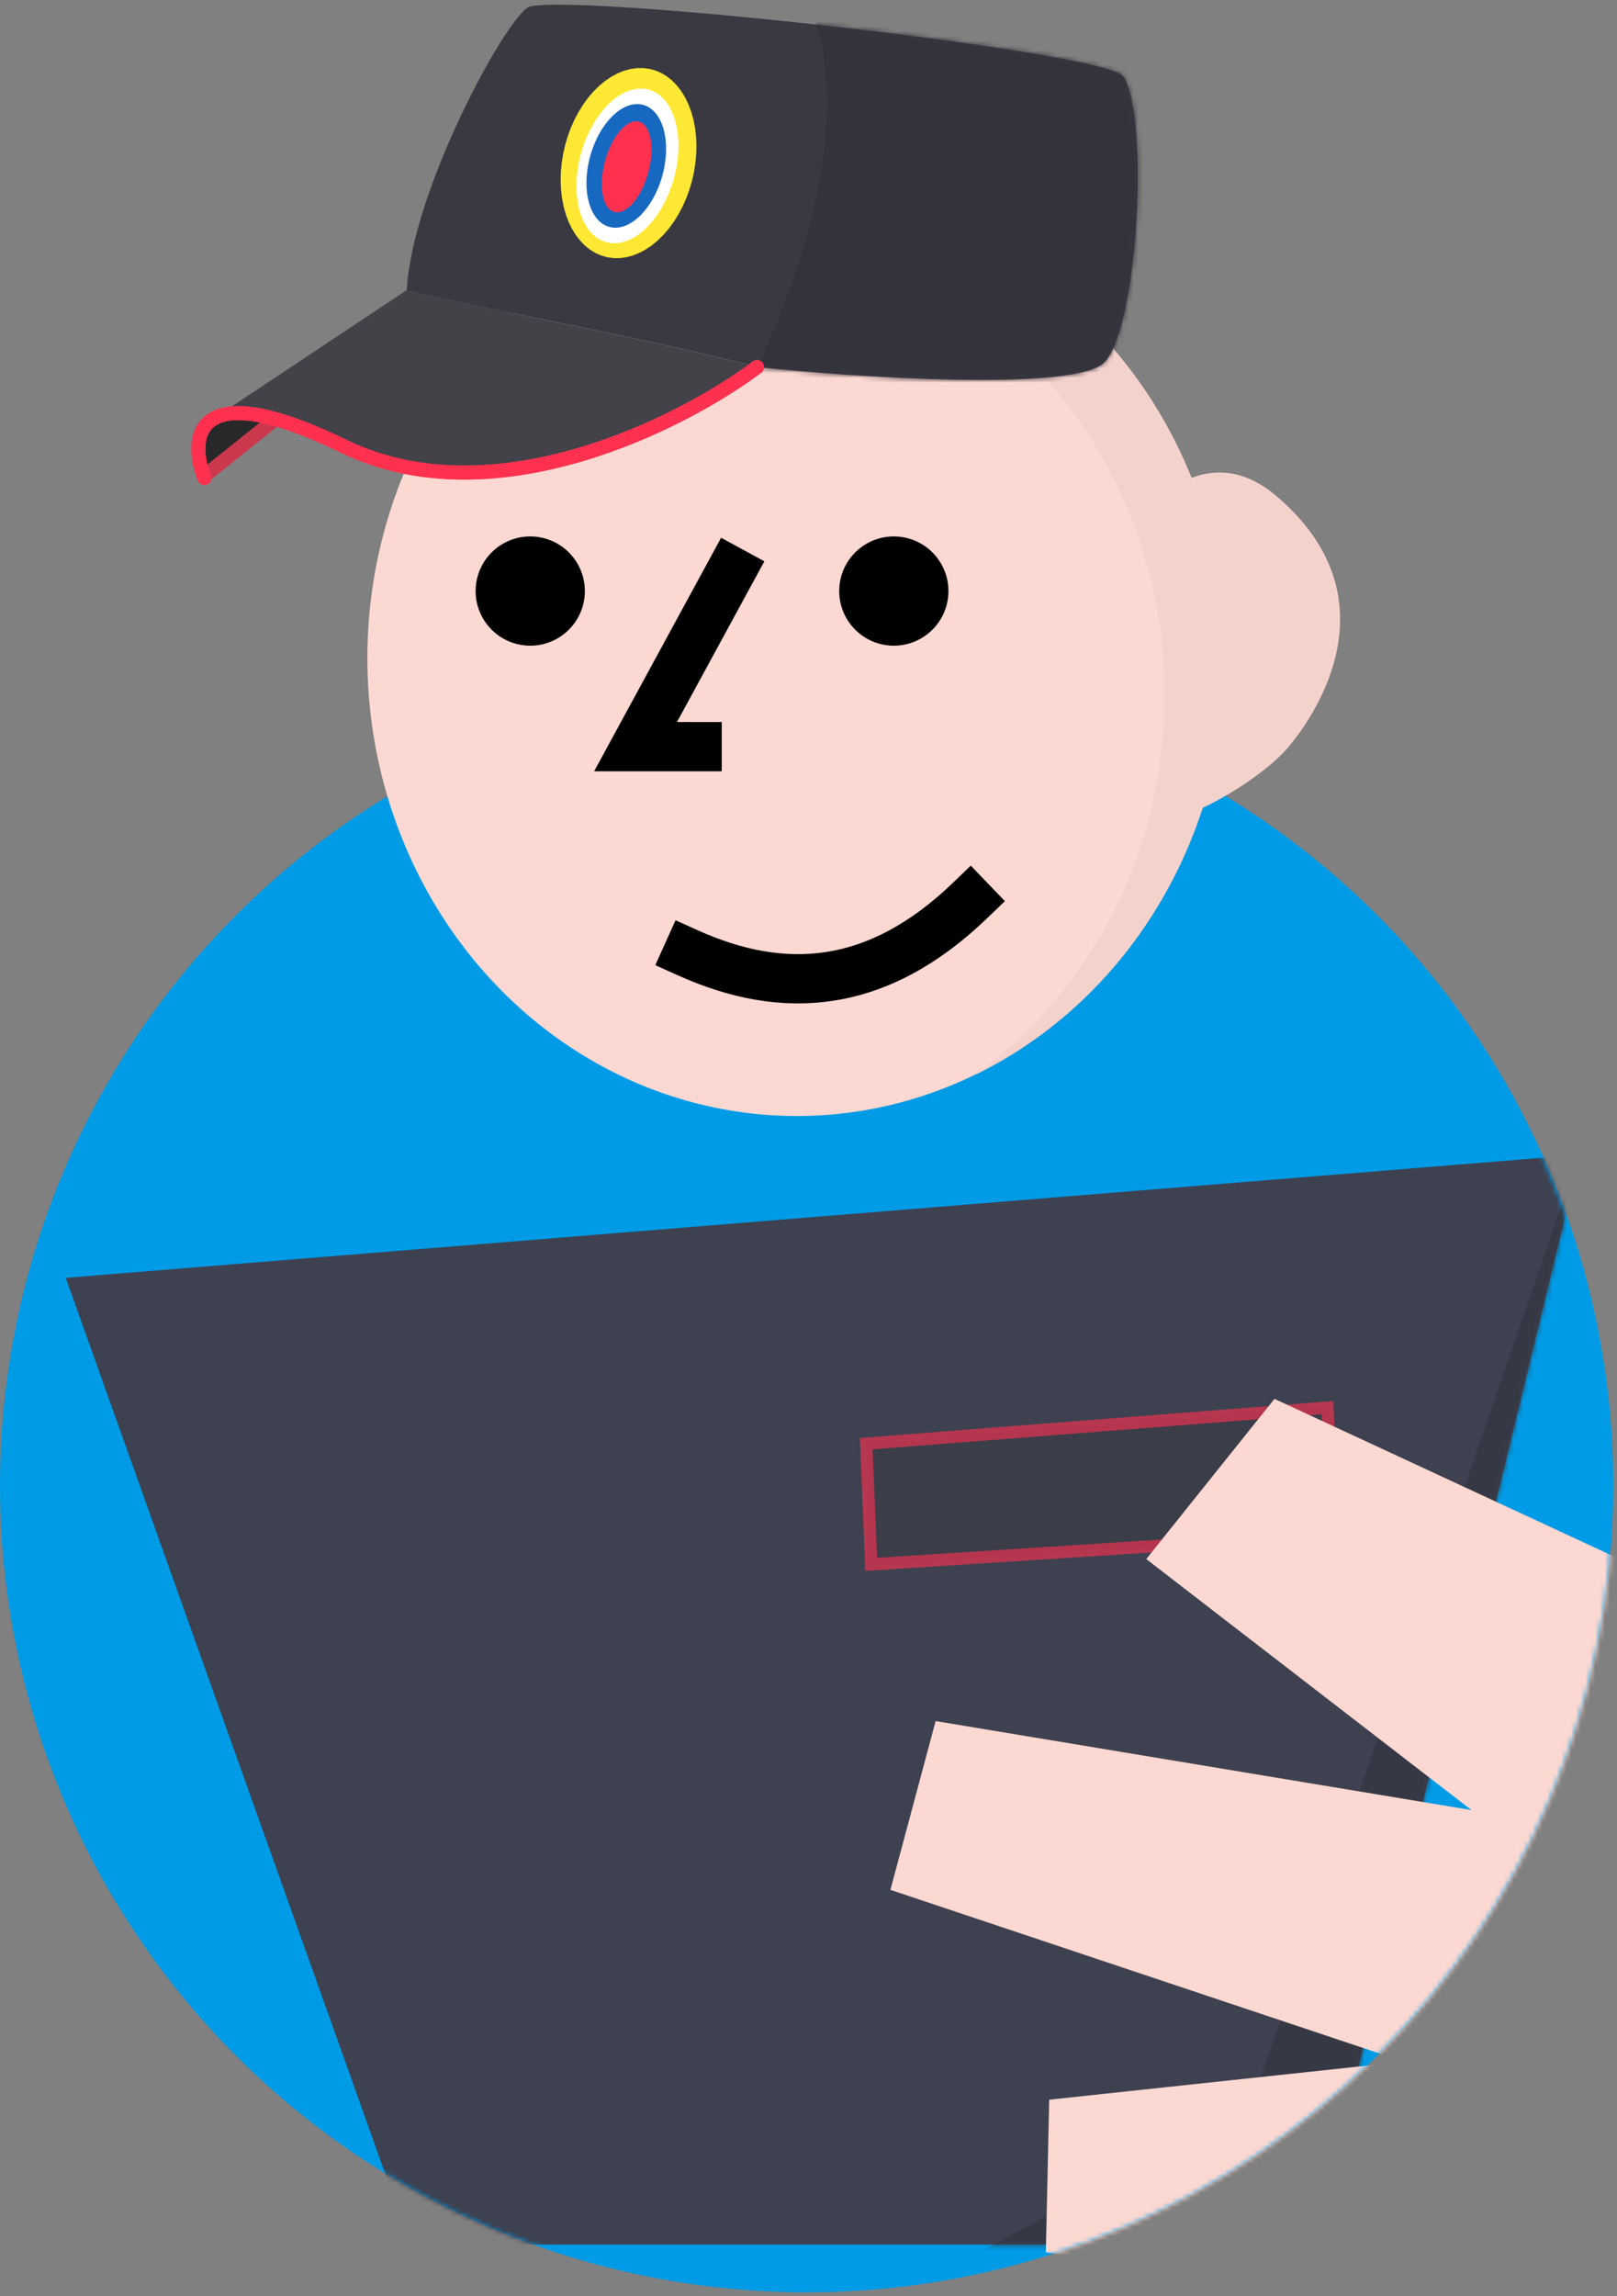
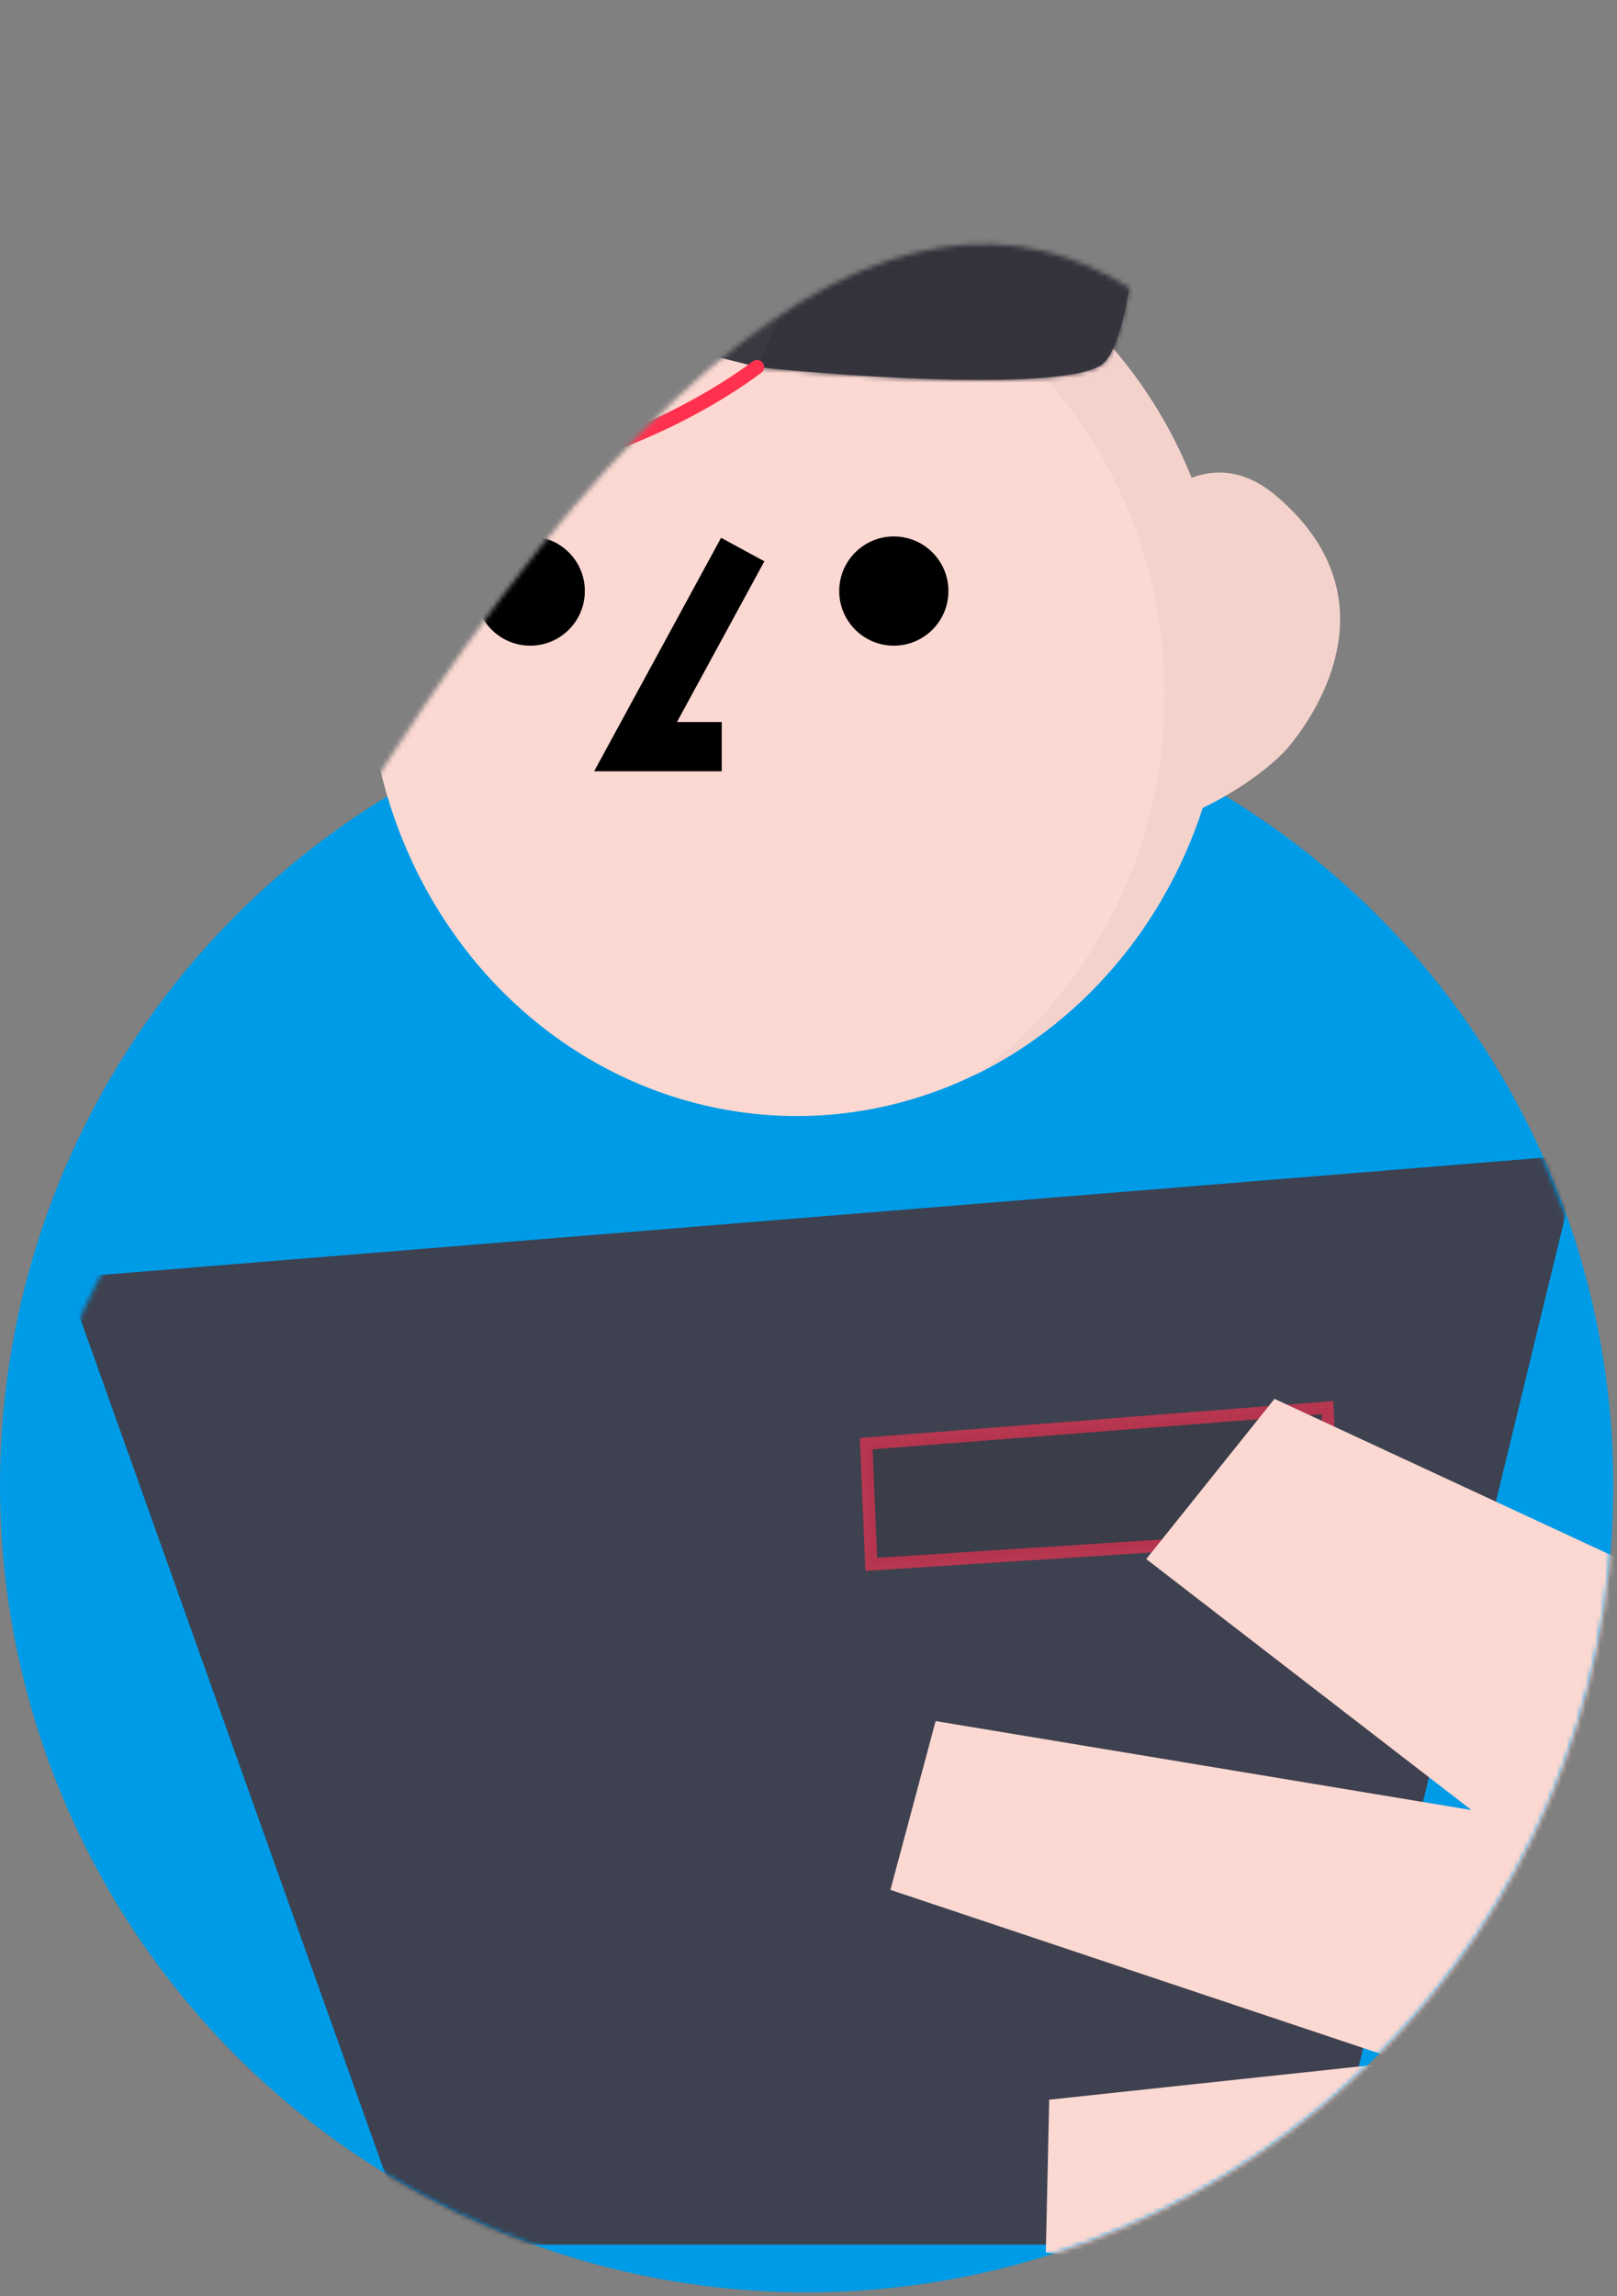
<svg xmlns="http://www.w3.org/2000/svg" width="336" height="477" viewBox="0 0 336 477" fill="none">
  <rect x="0" y="0" width="336" height="477" fill="#808080" stroke="none" />
  <circle cx="167.613" cy="308.613" r="167.613" fill="#009BE6" />
  <mask id="mask0_26_372" style="mask-type:alpha" maskUnits="userSpaceOnUse" x="0" y="-141" width="336" height="618">
-     <path d="M335.226 308.613C335.226 401.183 260.183 476.226 167.613 476.226C75.043 476.226 0 401.183 0 308.613C0 216.043 42.113 -140.351 134.683 -140.351C208.407 -140.351 288.892 106.048 319.071 237.243C333.501 268.509 335.854 296.041 335.226 308.613Z" fill="#009BE6" />
+     <path d="M335.226 308.613C335.226 401.183 260.183 476.226 167.613 476.226C75.043 476.226 0 401.183 0 308.613C208.407 -140.351 288.892 106.048 319.071 237.243C333.501 268.509 335.854 296.041 335.226 308.613Z" fill="#009BE6" />
  </mask>
  <g mask="url(#mask0_26_372)">
    <path d="M267.742 155.173C261.903 162.129 244.403 172.772 235.015 171.483C216.24 168.906 215.214 151.138 220.745 133.21C227.435 116.264 245.681 86.496 265.148 102.988C289.482 123.603 274.269 147.396 267.742 155.173Z" fill="#F4D2CC" />
    <ellipse cx="165.563" cy="136.731" rx="89.224" ry="95.121" fill="#FBD8D1" />
    <path fill-rule="evenodd" clip-rule="evenodd" d="M202.72 223.237C233.446 208.212 254.787 175.129 254.787 136.731C254.787 84.197 214.84 41.609 165.563 41.609C147.058 41.609 129.868 47.616 115.615 57.9C126.927 52.368 139.512 49.285 152.772 49.285C202.048 49.285 241.995 91.872 241.995 144.406C241.995 177.211 226.419 206.137 202.72 223.237Z" fill="#F4D2CC" />
-     <path d="M71.431 92.716C102.484 107.821 141.617 88.04 157.301 76.262C145.527 73.044 124.21 68.684 107.624 65.293C95.753 62.865 86.306 60.933 84.515 60.27L44.166 87.103C46.67 85.521 51.012 85.207 58.072 87.309C61.748 88.403 66.159 90.152 71.431 92.716Z" fill="#434249" />
    <path fill-rule="evenodd" clip-rule="evenodd" d="M228.824 75.826C220.824 81.082 179.455 78.553 157.301 76.262C145.527 73.044 124.21 68.684 107.624 65.293C95.753 62.865 86.306 60.933 84.515 60.27C85.686 39.367 105.109 3.712 109.937 1.397C120.332 -1.43 229.844 10.67 233.378 15.851C239.06 24.182 236.358 70.877 228.824 75.826ZM43.919 87.267C43.999 87.211 44.081 87.156 44.166 87.103L43.919 87.267Z" fill="#3A3941" />
    <path d="M43.919 87.267C40.318 89.787 40.849 95.119 42.468 99.305L58.072 87.309C51.012 85.207 46.67 85.521 44.166 87.103L43.919 87.267Z" fill="#282828" />
    <mask id="mask1_26_372" style="mask-type:alpha" maskUnits="userSpaceOnUse" x="41" y="0" width="196" height="100">
      <path d="M71.431 92.716C102.484 107.821 141.617 88.04 157.301 76.262C145.527 73.044 124.21 68.684 107.624 65.293C95.753 62.865 86.306 60.933 84.515 60.27L44.166 87.103C46.67 85.521 51.012 85.207 58.072 87.309C61.748 88.403 66.159 90.152 71.431 92.716Z" fill="#434249" />
      <path fill-rule="evenodd" clip-rule="evenodd" d="M228.824 75.826C220.824 81.082 179.455 78.553 157.301 76.262C145.527 73.044 124.21 68.684 107.624 65.293C95.753 62.865 86.306 60.933 84.515 60.27C85.686 39.367 105.109 3.712 109.937 1.397C120.332 -1.43 229.844 10.67 233.378 15.851C239.06 24.182 236.358 70.877 228.824 75.826ZM43.919 87.267C43.999 87.211 44.081 87.156 44.166 87.103L43.919 87.267Z" fill="#3A3941" />
      <path d="M43.919 87.267C40.318 89.787 40.849 95.119 42.468 99.305L58.072 87.309C51.012 85.207 46.67 85.521 44.166 87.103L43.919 87.267Z" fill="#282828" />
    </mask>
    <g mask="url(#mask1_26_372)">
      <path d="M157.178 76.705C169.041 51.241 177.062 21.392 167.912 0.292L195.182 -13.773C224.076 -13.964 281.448 -12.796 279.791 -6.59C278.135 -0.384 262.033 57.13 254.189 85.11C216.909 92.918 145.315 102.169 157.178 76.705Z" fill="#34333C" />
    </g>
    <path d="M42.468 99.304C40.849 95.118 40.318 89.786 43.919 87.267M157.302 76.261C141.617 88.04 102.484 107.82 71.431 92.716C66.159 90.151 61.748 88.403 58.073 87.309C51.013 85.207 46.67 85.52 44.166 87.103M43.919 87.267C43.999 87.211 44.081 87.156 44.166 87.103M43.919 87.267L44.166 87.103" stroke="#FF314F" stroke-width="2.914" stroke-linecap="round" stroke-linejoin="round" />
    <path d="M135.018 14.321L136.272 14.675L137.475 15.204L138.615 15.902L139.683 16.762L140.669 17.778L141.563 18.939L142.359 20.236L143.048 21.656L143.624 23.187L144.082 24.815L144.418 26.525L144.629 28.302L144.713 30.129L144.67 31.99L144.499 33.868L144.202 35.746L143.782 37.608L143.242 39.436L142.589 41.213L141.826 42.924L140.962 44.553L140.005 46.086L138.962 47.508L137.843 48.806L136.659 49.97L135.42 50.987L134.138 51.85L132.823 52.55L131.489 53.081L130.146 53.438L128.808 53.618L127.485 53.62L126.191 53.442L124.937 53.088L123.735 52.559L122.594 51.861L121.527 51.001L120.541 49.985L119.646 48.824L118.851 47.527L118.162 46.107L117.586 44.576L117.128 42.948L116.792 41.238L116.581 39.461L116.497 37.634L116.54 35.773L116.711 33.895L117.008 32.017L117.428 30.155L117.968 28.327L118.621 26.55L119.384 24.839L120.248 23.21L121.205 21.677L122.248 20.255L123.367 18.957L124.551 17.793L125.79 16.776L127.072 15.913L128.387 15.213L129.721 14.682L131.064 14.325L132.402 14.145L133.725 14.143L135.018 14.321Z" fill="#FFE833" />
    <ellipse cx="9.992" cy="16.45" rx="9.992" ry="16.45" transform="matrix(0.971 0.24 -0.259 0.966 124.943 16.186)" fill="white" />
-     <ellipse cx="7.766" cy="13.15" rx="7.766" ry="13.15" transform="matrix(0.971 0.24 -0.259 0.966 125.999 19.899)" fill="#1768C1" />
    <ellipse cx="4.647" cy="9.723" rx="4.647" ry="9.723" transform="matrix(0.971 0.24 -0.259 0.966 128.22 24.148)" fill="#FF314F" />
    <path d="M42.713 98.682L56.605 87.561" stroke="#CB384D" stroke-width="2.914" stroke-linecap="round" stroke-linejoin="round" />
    <path d="M42.468 99.304C40.849 95.118 40.318 89.786 43.919 87.267M157.302 76.261C141.617 88.04 102.484 107.82 71.431 92.716C66.159 90.151 61.748 88.403 58.073 87.309C51.013 85.207 46.67 85.52 44.166 87.103M43.919 87.267C43.999 87.211 44.081 87.156 44.166 87.103M43.919 87.267L44.166 87.103" stroke="#FF314F" stroke-width="2.914" stroke-linecap="round" stroke-linejoin="round" />
    <circle cx="11.342" cy="11.342" r="11.342" transform="matrix(-0.998 -0.07 -0.07 0.998 122.293 112.265)" fill="black" />
    <circle cx="11.342" cy="11.342" r="11.342" transform="matrix(-0.998 -0.07 -0.07 0.998 197.843 112.265)" fill="black" />
    <path d="M151.889 118.661L132.062 155.118L144.853 155.118" stroke="black" stroke-width="10.233" stroke-linecap="square" />
-     <path d="M142.935 197.946C162.887 206.934 182.324 205.582 201.577 187.068" stroke="black" stroke-width="10.233" stroke-linecap="square" />
    <path d="M328.342 239.884L13.661 265.468L49.478 365.885L85.295 466.301L273.337 466.301L328.342 239.884Z" fill="#3E4150" />
    <mask id="mask2_26_372" style="mask-type:alpha" maskUnits="userSpaceOnUse" x="13" y="239" width="316" height="228">
-       <path d="M328.342 239.884L13.661 265.468L49.478 365.885L85.295 466.301L273.337 466.301L328.342 239.884Z" fill="#3E4150" />
-     </mask>
+       </mask>
    <g mask="url(#mask2_26_372)">
      <path d="M259.903 437.519L328.34 239.245L289.325 473.337H193.385L259.903 437.519Z" fill="#363945" />
    </g>
    <path d="M275.83 292.434L179.995 299.916L181.035 324.993L277.061 318.81L275.83 292.434Z" fill="#3B3D49" stroke="#FF314F" stroke-opacity="0.62" stroke-width="2.558" />
    <path d="M273.882 476.999L85.303 478.352C29.727 544.228 -3.574 728.262 -13.277 812.045L98.464 825.342L153.883 615.682L198.979 827.761L293.582 811.605L273.882 476.999Z" fill="#3E4150" />
    <mask id="mask3_26_372" style="mask-type:alpha" maskUnits="userSpaceOnUse" x="-14" y="476" width="308" height="352">
      <path d="M273.882 477L85.303 478.352C29.727 544.228 -3.574 728.262 -13.277 812.045L98.464 825.342L153.883 615.683L198.979 827.762L293.582 811.605L273.882 477Z" fill="#3E4150" />
    </mask>
    <g mask="url(#mask3_26_372)">
</g>
    <path d="M407.152 344.344L434.629 281.5L409.37 273.756C402.369 271.609 394.757 273.636 389.751 278.98L344.296 327.501L264.829 290.607L238.182 323.889L305.762 376.036L194.415 357.547L185.019 392.614L291.756 428.306L218.016 436.204L217.316 467.928L340.135 485.945L407.152 344.344Z" fill="#FBD8D1" />
    <mask id="mask4_26_372" style="mask-type:alpha" maskUnits="userSpaceOnUse" x="222" y="258" width="213" height="238">
      <path d="M424.239 326.976L434.514 259.163L408.112 258.22C400.794 257.959 393.966 261.887 390.513 268.344L359.165 326.976L272.857 311.907L255.732 350.951L334.506 383.83L222.168 394.79V431.094L334.506 437.944L265.322 464.659L272.857 495.483L396.155 481.098L424.239 326.976Z" fill="#FBD8D1" />
    </mask>
    <g mask="url(#mask4_26_372)">
      <path d="M380.147 455.428L433.234 259.712L452.422 248.199L456.899 323.671L452.422 513.631L286.127 505.956L380.147 455.428Z" fill="#F4D2CC" />
    </g>
    <path d="M3.874 400.429L-51.238 456.873C-230.625 400.243 -210.364 392.509 -212.869 372.431L-136.432 371.215C-163.24 365.873 -217.521 353.974 -220.182 349.119C-222.843 344.263 -224.828 320.702 -225.488 309.529L-130.635 330.928C-152.212 321.1 -177.614 317.213 -207.127 290.966C-222.088 277.66 -210.19 253.992 -205.474 246.348L-64.919 308.951L-70.656 245.312L-24.676 251.252L3.874 400.429Z" fill="#FBD8D1" />
    <mask id="mask5_26_372" style="mask-type:alpha" maskUnits="userSpaceOnUse" x="-226" y="245" width="230" height="212">
      <path d="M3.874 400.429L-51.238 456.873C-230.625 400.243 -210.364 392.509 -212.869 372.431L-136.432 371.215C-163.24 365.873 -217.52 353.974 -220.182 349.119C-222.843 344.263 -224.828 320.702 -225.487 309.529L-130.635 330.928C-152.212 321.1 -177.614 317.213 -207.127 290.966C-222.088 277.66 -210.19 253.992 -205.474 246.348L-64.919 308.951L-70.656 245.312L-24.676 251.252L3.874 400.429Z" fill="#FBD8D1" />
    </mask>
    <g mask="url(#mask5_26_372)">
      <path d="M-14.483 386.352L-27.275 234.767L27.73 391.468L-66.29 489.966L-14.483 386.352Z" fill="#F4D2CC" />
    </g>
  </g>
</svg>